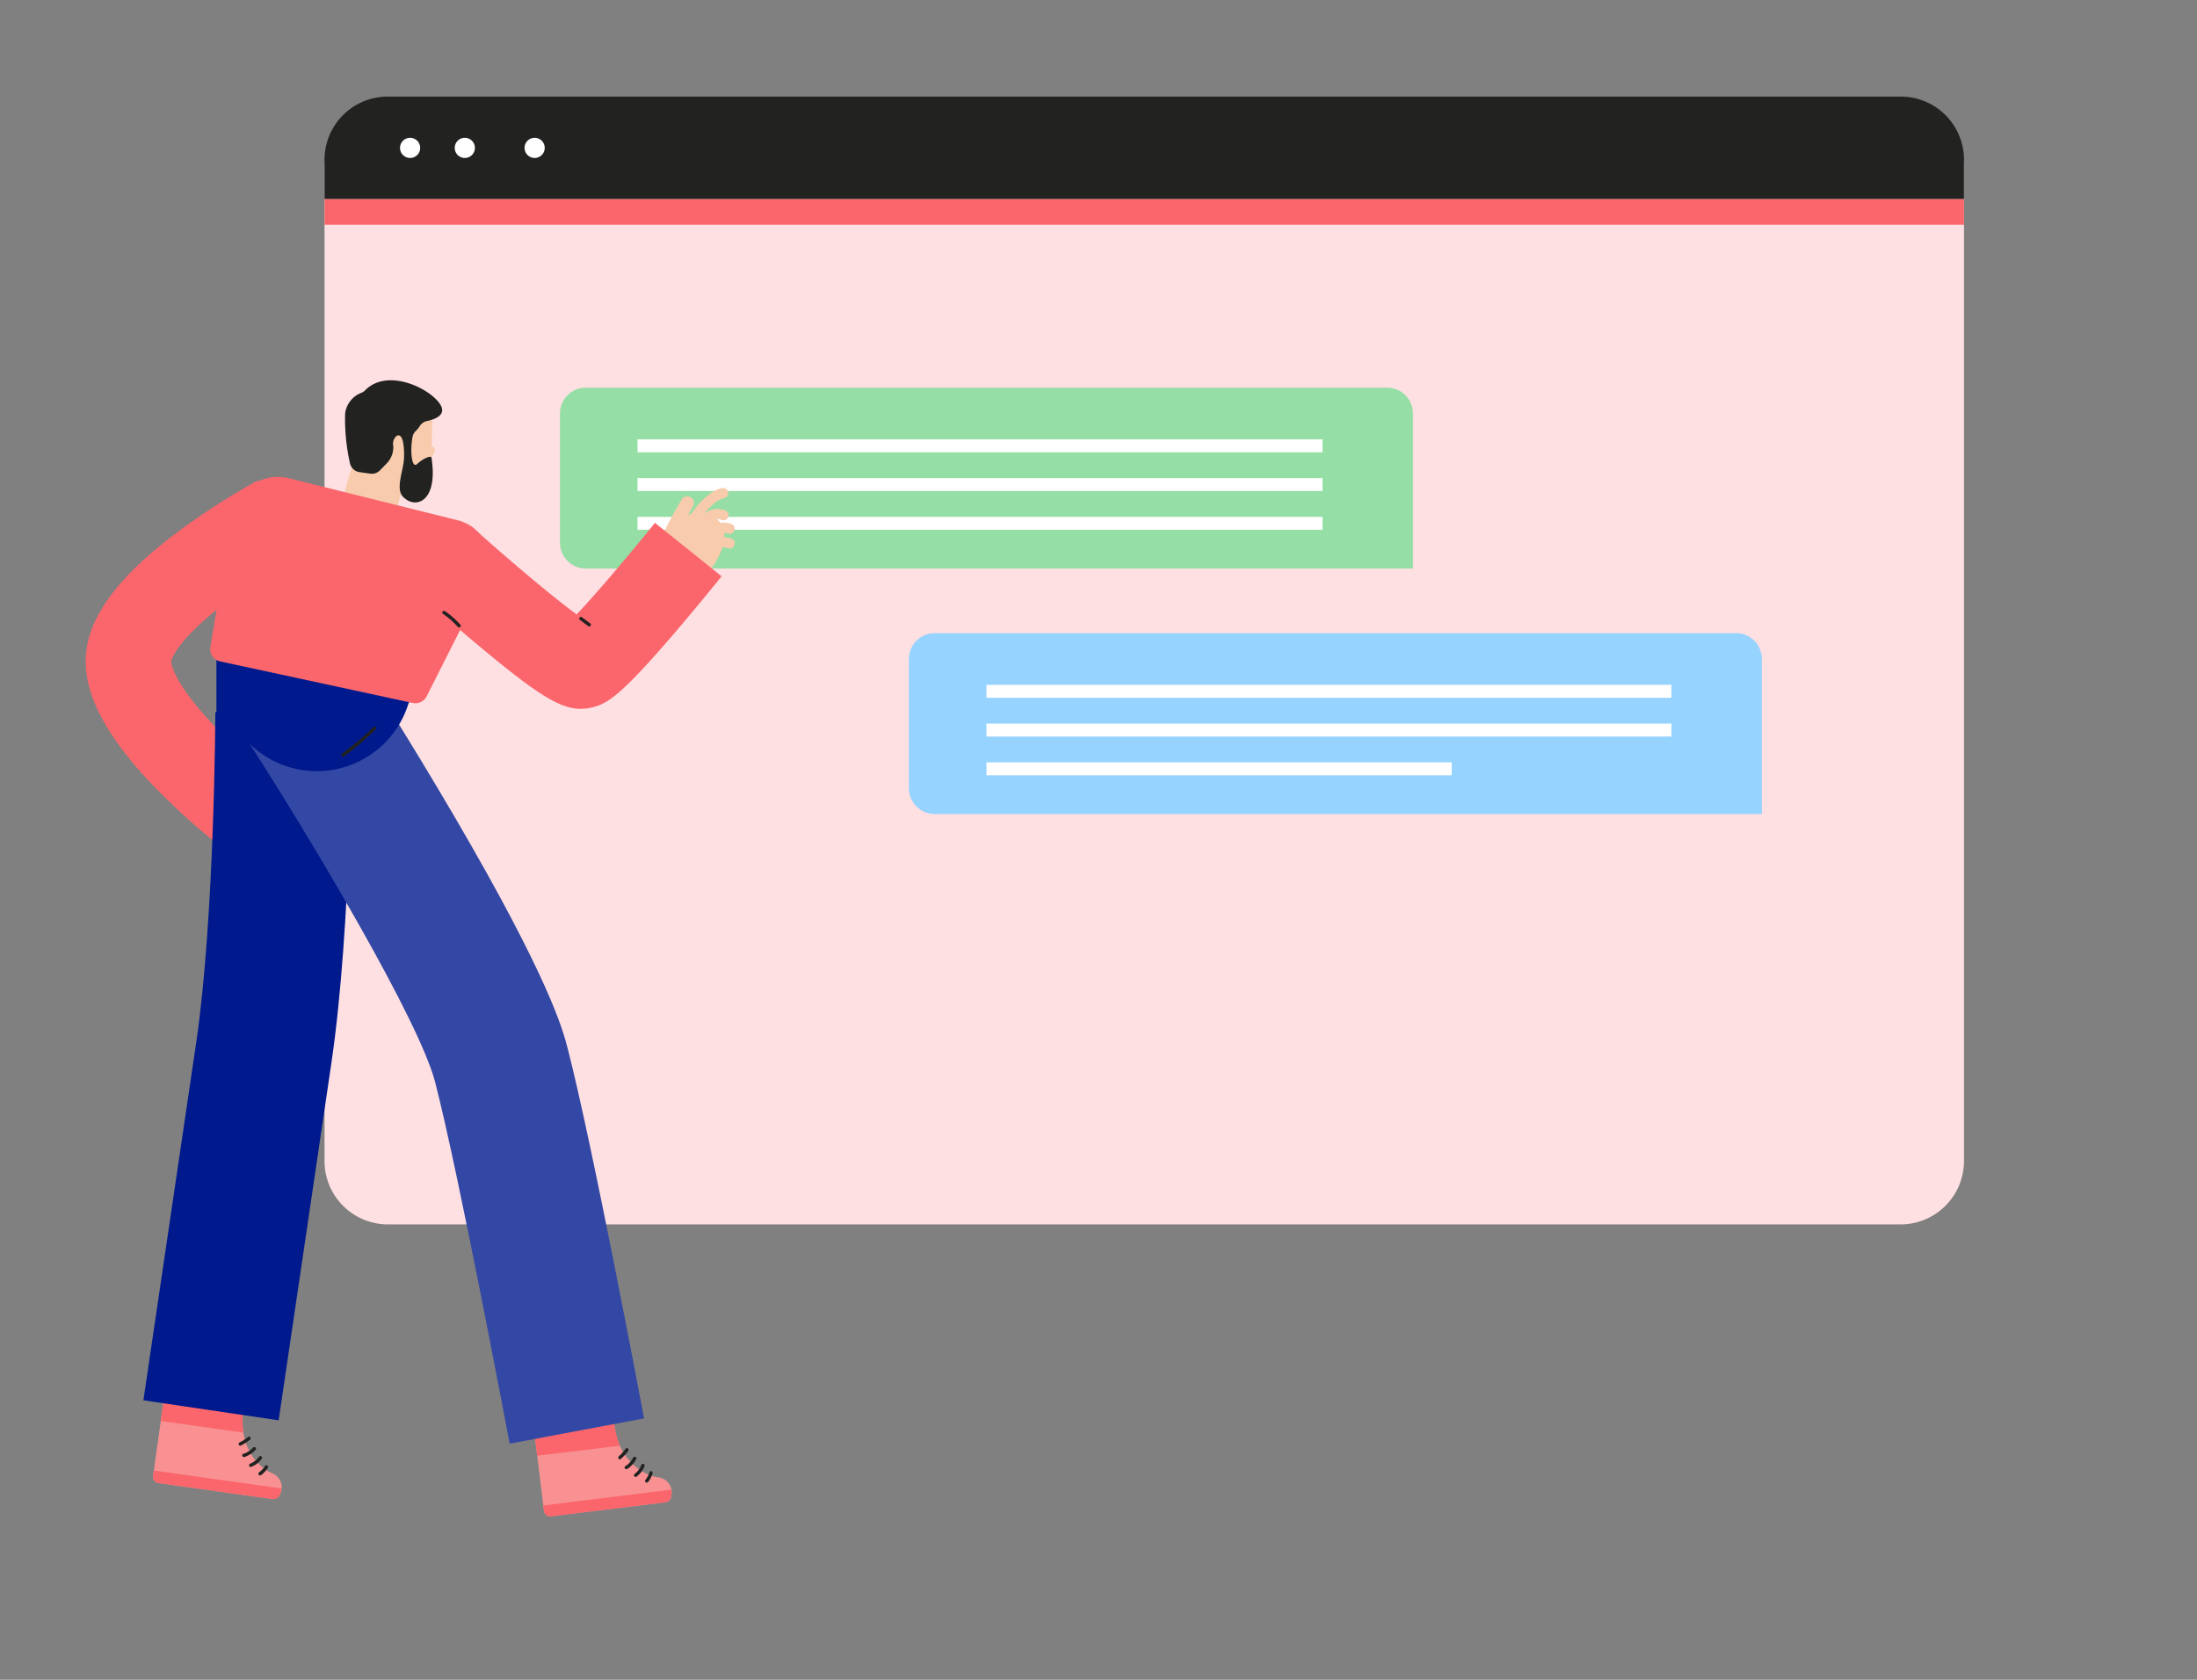
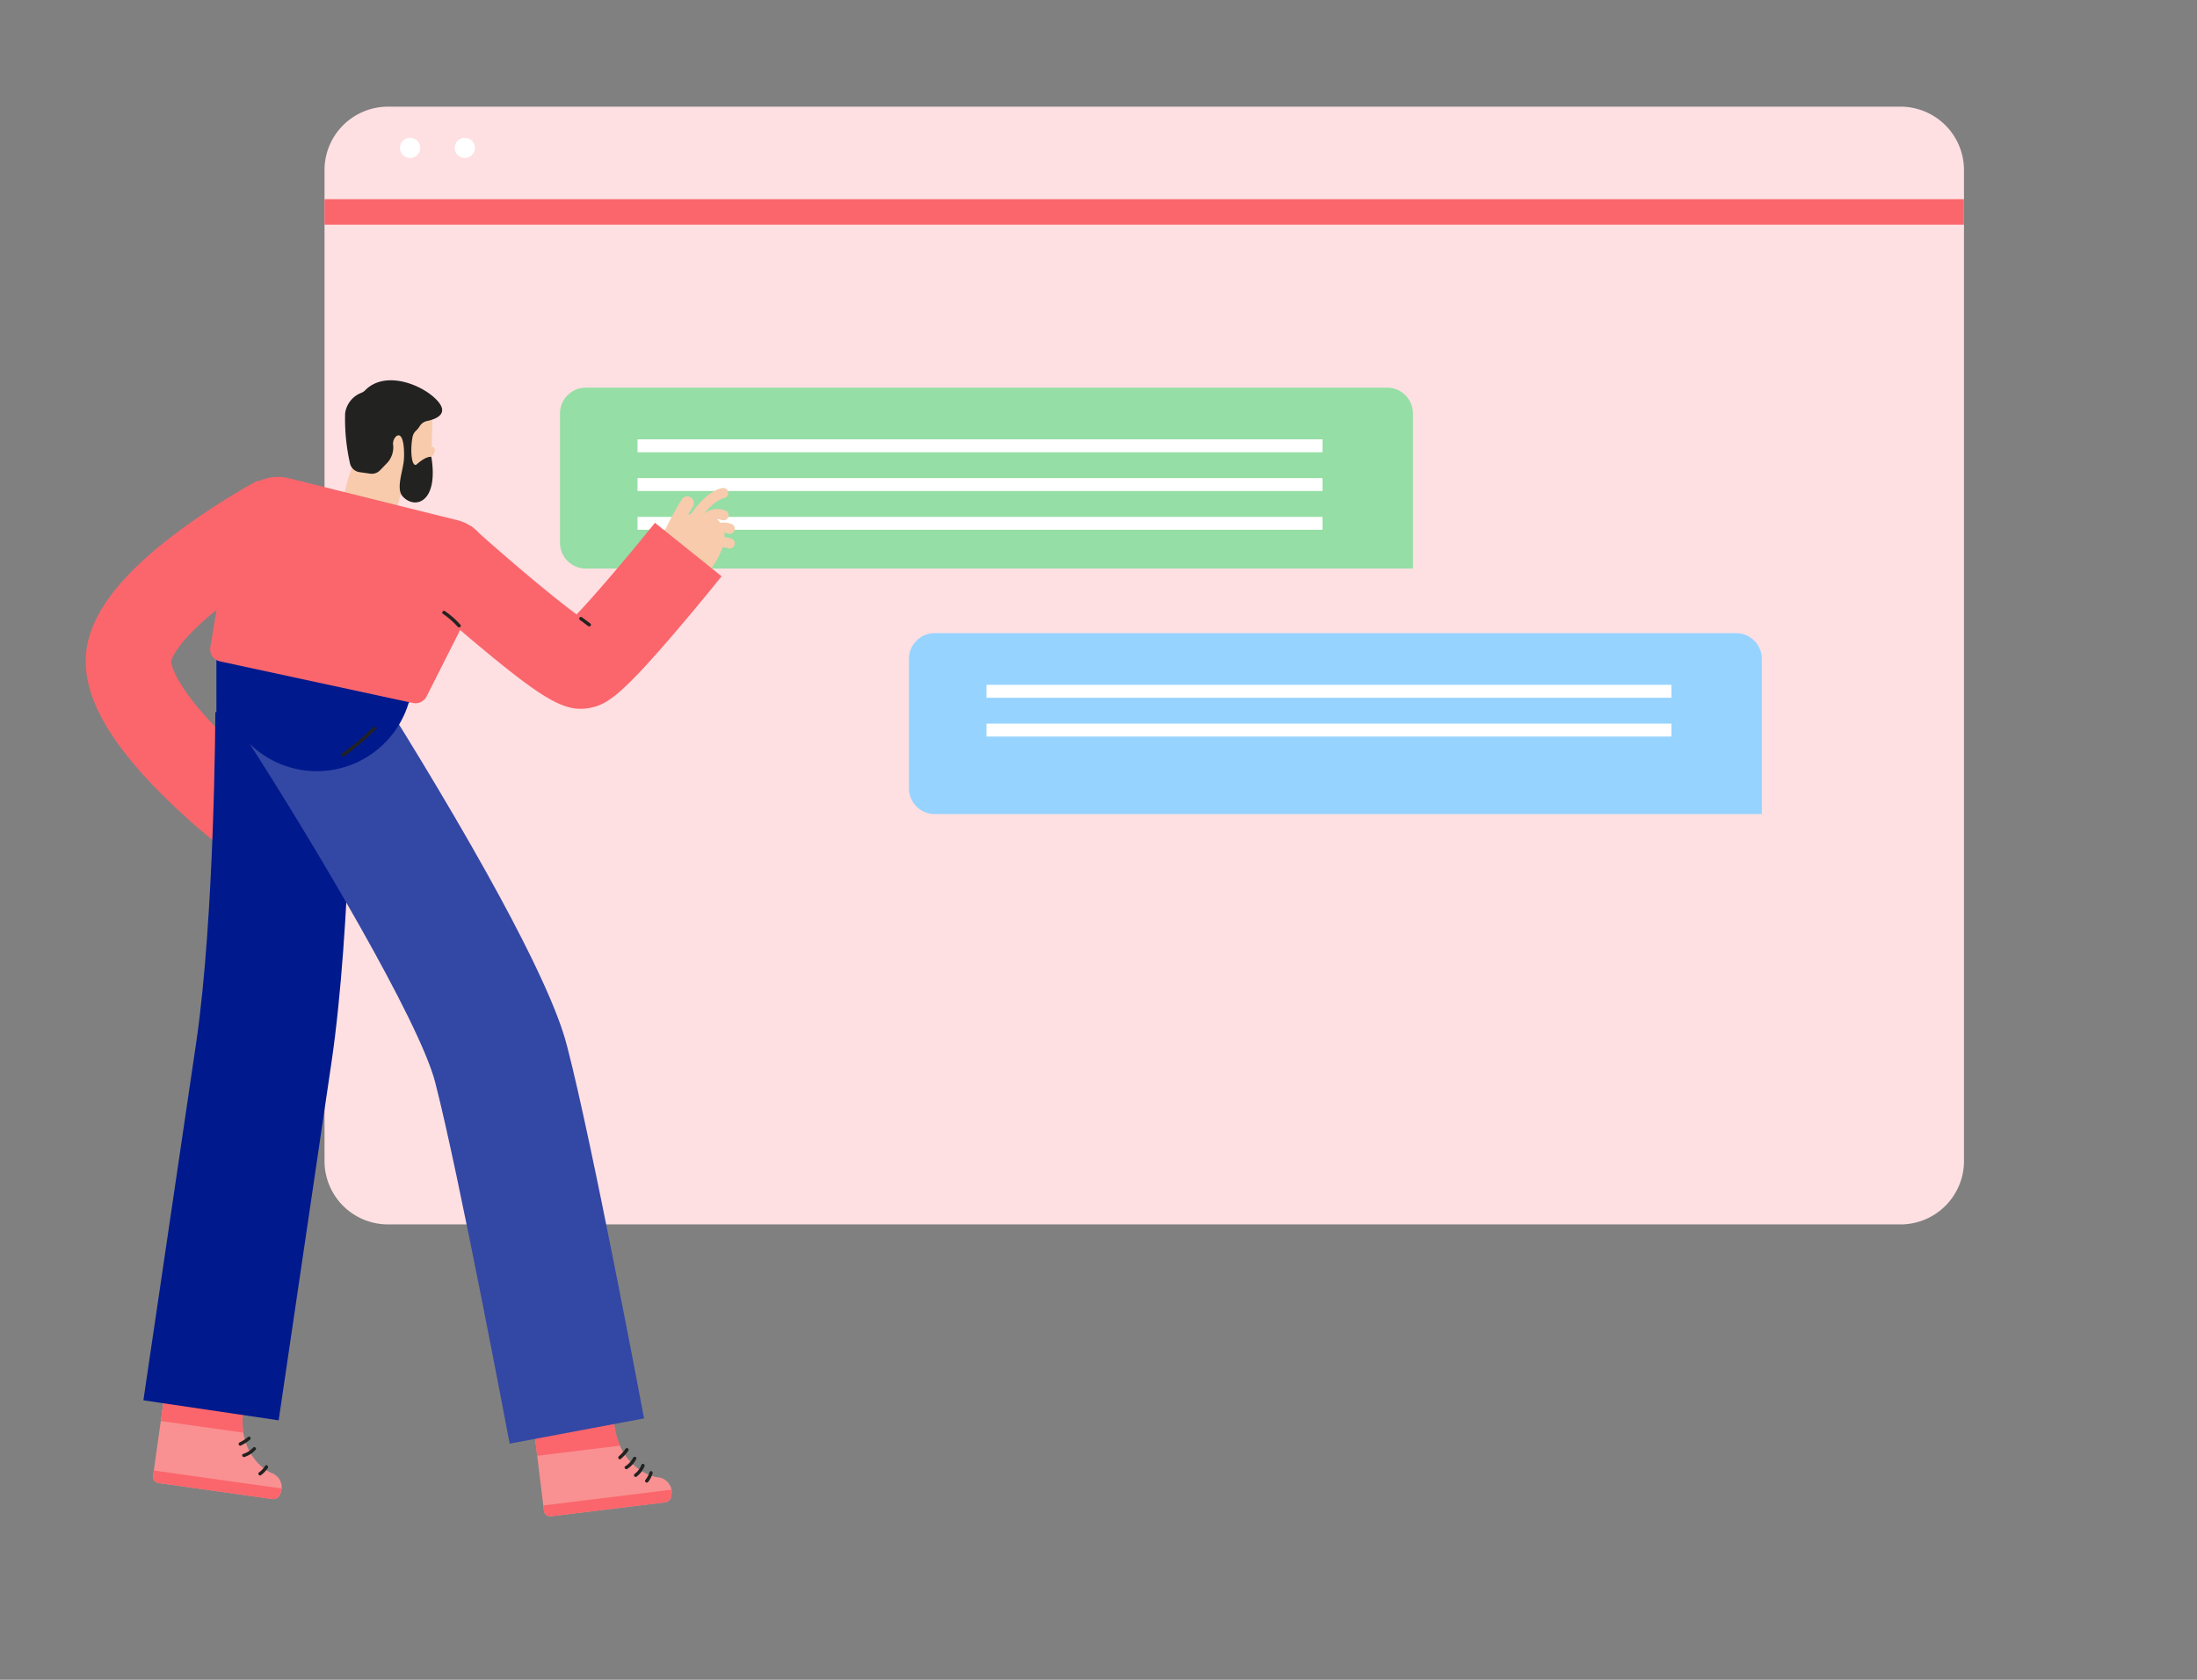
<svg xmlns="http://www.w3.org/2000/svg" width="170" height="130" viewBox="0 0 170 130">
  <rect x="0" y="0" width="170" height="130" fill="#808080" stroke="none" />
  <defs>
    <clipPath id="clip-path">
      <rect id="Rectangle_4763" data-name="Rectangle 4763" width="170" height="130" transform="translate(12681 -3430)" fill="#fff" stroke="#707070" stroke-width="1" opacity="0.65" />
    </clipPath>
    <clipPath id="clip-path-2">
      <path id="Path_31593" data-name="Path 31593" d="M4.988,76.217H121.872a4.912,4.912,0,0,1,4.988,4.831v76.839a4.912,4.912,0,0,1-4.988,4.831H4.988A4.912,4.912,0,0,1,0,157.887V81.048a4.912,4.912,0,0,1,4.988-4.831" transform="translate(0 -76.217)" fill="#fee0e2" />
    </clipPath>
    <clipPath id="clip-path-3">
      <rect id="Rectangle_4561" data-name="Rectangle 4561" width="53.925" height="87.053" fill="none" />
    </clipPath>
  </defs>
  <g id="Mask_Group_7493" data-name="Mask Group 7493" transform="translate(-12681 3430)" clip-path="url(#clip-path)">
    <g id="Group_8462" data-name="Group 8462" transform="translate(12678.912 -3422.524)">
      <g id="Group_8411" data-name="Group 8411" transform="translate(22.117)">
        <g id="Group_7062" data-name="Group 7062" transform="translate(5.081)">
          <rect id="Rectangle_3566" data-name="Rectangle 3566" width="13.338" height="0.9" transform="translate(38.596 43.44)" fill="#222221" />
          <rect id="Rectangle_3567" data-name="Rectangle 3567" width="13.338" height="0.9" transform="translate(40.238 50.475)" fill="#222221" />
          <rect id="Rectangle_3568" data-name="Rectangle 3568" width="13.338" height="0.9" transform="translate(41.88 57.512)" fill="#222221" />
          <g id="Group_7061" data-name="Group 7061">
            <g id="Group_8122" data-name="Group 8122">
              <path id="Path_31593-2" data-name="Path 31593" d="M4.988,76.217H121.872a4.912,4.912,0,0,1,4.988,4.831v76.839a4.912,4.912,0,0,1-4.988,4.831H4.988A4.912,4.912,0,0,1,0,157.887V81.048a4.912,4.912,0,0,1,4.988-4.831" transform="translate(0 -75.437)" fill="#fee0e2" />
-               <path id="Path_31594" data-name="Path 31594" d="M121.972,72.747H4.888A4.889,4.889,0,0,0,0,77.636v3.05H126.86v-3.05a4.889,4.889,0,0,0-4.888-4.889" transform="translate(0 -72.747)" fill="#222221" />
              <path id="Path_31595" data-name="Path 31595" d="M26.76,86.927a.78.78,0,1,1-.78.78.78.78,0,0,1,.78-.78" transform="translate(-20.137 -83.738)" fill="#fff" />
              <path id="Path_33161" data-name="Path 33161" d="M26.76,86.927a.78.78,0,1,1-.78.78.78.78,0,0,1,.78-.78" transform="translate(-15.903 -83.738)" fill="#fff" />
-               <path id="Path_31597" data-name="Path 31597" d="M69.6,86.927a.78.78,0,1,1-.78.78.78.78,0,0,1,.78-.78" transform="translate(-53.34 -83.738)" fill="#fff" />
              <rect id="Rectangle_3570" data-name="Rectangle 3570" width="126.86" height="1.973" transform="translate(0 7.939)" fill="#fa666c" />
            </g>
          </g>
        </g>
        <g id="Mask_Group_7488" data-name="Mask Group 7488" transform="translate(0 0.39)" clip-path="url(#clip-path-2)">
          <path id="Rectangle_4562" data-name="Rectangle 4562" d="M2,0H64a2,2,0,0,1,2,2V14a0,0,0,0,1,0,0H2a2,2,0,0,1-2-2V2A2,2,0,0,1,2,0Z" transform="translate(23.302 22.134)" fill="#95dea5" />
          <path id="Rectangle_4563" data-name="Rectangle 4563" d="M2,0H64a2,2,0,0,1,2,2V14a0,0,0,0,1,0,0H2a2,2,0,0,1-2-2V2A2,2,0,0,1,2,0Z" transform="translate(50.302 41.134)" fill="#96d3ff" />
          <rect id="Rectangle_4564" data-name="Rectangle 4564" width="53" height="1" transform="translate(29.302 26.134)" fill="#fff" />
          <rect id="Rectangle_4569" data-name="Rectangle 4569" width="53" height="1" transform="translate(56.302 45.134)" fill="#fff" />
          <rect id="Rectangle_4565" data-name="Rectangle 4565" width="53" height="1" transform="translate(29.302 29.134)" fill="#fff" />
          <rect id="Rectangle_4568" data-name="Rectangle 4568" width="53" height="1" transform="translate(56.302 48.134)" fill="#fff" />
          <rect id="Rectangle_4566" data-name="Rectangle 4566" width="53" height="1" transform="translate(29.302 32.134)" fill="#fff" />
-           <rect id="Rectangle_4567" data-name="Rectangle 4567" width="36" height="1" transform="translate(56.302 51.134)" fill="#fff" />
        </g>
      </g>
      <g id="Group_8461" data-name="Group 8461" transform="translate(12.115 19.074) rotate(8)">
        <g id="Group_8412" data-name="Group 8412" clip-path="url(#clip-path-3)">
          <path id="Path_33410" data-name="Path 33410" d="M0,1.356V8.005a.489.489,0,0,0,.489.489H9.395A.528.528,0,0,0,9.9,8.128,1.184,1.184,0,0,0,9.016,6.5C7.413,5.991,5.49,3.885,6.477,0" transform="translate(14.001 78.559)" fill="#f99192" />
          <path id="Path_33411" data-name="Path 33411" d="M6.449,3.534A6.731,6.731,0,0,1,6.433,0L2.292.7,0,1.175V3.534Z" transform="translate(14.001 78.741)" fill="#fa666c" />
          <path id="Path_33412" data-name="Path 33412" d="M.487.909h8.9A.532.532,0,0,0,9.9.534,1.627,1.627,0,0,0,9.981,0H0V.42A.489.489,0,0,0,.487.909" transform="translate(14.001 86.144)" fill="#fa666c" />
          <path id="Path_33413" data-name="Path 33413" d="M.189.775A3.544,3.544,0,0,0,.829.226C.94.1.757-.082.644.042a3.187,3.187,0,0,1-.586.51C-.079.643.051.869.188.775Z" transform="translate(20.213 82.517)" fill="#222221" />
          <path id="Path_33414" data-name="Path 33414" d="M.193.861A1.958,1.958,0,0,0,.971.189C1.065.05.842-.079.747.059A1.7,1.7,0,0,1,.066.639C-.084.71.048.934.2.862Z" transform="translate(20.606 83.268)" fill="#222221" />
-           <path id="Path_33415" data-name="Path 33415" d="M.191.926A1.842,1.842,0,0,0,.9.195C.979.048.755-.083.676.065A1.582,1.582,0,0,1,.06.7.13.13,0,0,0,.19.926Z" transform="translate(21.244 83.885)" fill="#222221" />
          <path id="Path_33416" data-name="Path 33416" d="M.223.817A2.105,2.105,0,0,0,.662.2C.732.047.508-.085.438.068a1.892,1.892,0,0,1-.4.568C-.081.752.1.937.223.819Z" transform="translate(22.044 84.522)" fill="#222221" />
          <path id="Path_33417" data-name="Path 33417" d="M0,2.987,1.718,9.41a.486.486,0,0,0,.6.346l8.6-2.3a.53.53,0,0,0,.4-.485A1.187,1.187,0,0,0,10.038,5.62C8.353,5.546,5.956,4.008,5.9,0" transform="translate(42.609 75.619)" fill="#f99192" />
          <path id="Path_33418" data-name="Path 33418" d="M6.841,3.409A6.762,6.762,0,0,1,5.911,0L2.09,1.741,0,2.8.609,5.075Z" transform="translate(42.609 75.81)" fill="#fa666c" />
          <path id="Path_33419" data-name="Path 33419" d="M.707,3.334l8.6-2.3A.534.534,0,0,0,9.7.537,1.657,1.657,0,0,0,9.644,0L0,2.586l.109.406a.486.486,0,0,0,.6.342" transform="translate(44.218 82.041)" fill="#fa666c" />
          <path id="Path_33420" data-name="Path 33420" d="M.217.892A3.53,3.53,0,0,0,.693.2C.769.048.545-.083.468.066A3.18,3.18,0,0,1,.034.714c-.11.13.073.31.183.184Z" transform="translate(49.448 79.328)" fill="#222221" />
          <path id="Path_33421" data-name="Path 33421" d="M.228,1.006A1.954,1.954,0,0,0,.8.158C.857,0,.606-.068.551.089A1.7,1.7,0,0,1,.044.823c-.13.109.057.292.184.183" transform="translate(50.038 79.914)" fill="#222221" />
          <path id="Path_33422" data-name="Path 33422" d="M.214,1.05a1.851,1.851,0,0,0,.5-.888C.749,0,.5-.07.462.093a1.59,1.59,0,0,1-.43.778.13.13,0,0,0,.183.183Z" transform="translate(50.841 80.364)" fill="#222221" />
          <path id="Path_33423" data-name="Path 33423" d="M.244.876A2.136,2.136,0,0,0,.5.163C.533,0,.283-.07.255.093a1.921,1.921,0,0,1-.24.648.13.13,0,0,0,.224.13Z" transform="translate(51.751 80.836)" fill="#222221" />
          <path id="Path_33424" data-name="Path 33424" d="M12.829,28.7a53.673,53.673,0,0,1-5.98-3.988C2.24,21.144,0,17.9,0,14.783c0-2.958,1.951-6.3,5.965-10.227A55.892,55.892,0,0,1,11.286,0l3.92,5.327-1.96-2.664,1.962,2.662a49.855,49.855,0,0,0-4.668,4.008c-3.88,3.807-3.925,5.433-3.925,5.449s.214,1.561,4.344,4.75a47.79,47.79,0,0,0,5.1,3.4Z" transform="translate(0 9.159)" fill="#fa666c" />
          <path id="Path_33425" data-name="Path 33425" d="M1.578.252A25.082,25.082,0,0,0,.013,5.111c-.137.648.862.93,1,.276A23.722,23.722,0,0,1,2.474.776.536.536,0,0,0,2.288.067a.522.522,0,0,0-.71.185" transform="translate(42.434 5.739)" fill="#f7cbac" />
          <path id="Path_33426" data-name="Path 33426" d="M0,2.922,3.986,5.264s2.735-3.815.35-5.03S0,2.922,0,2.922" transform="translate(42.378 6.829)" fill="#f7cbac" />
-           <path id="Path_33427" data-name="Path 33427" d="M4.8,8.4,0,6.9C1.525,2.046,3.677.3,4.093,0L7.037,4.074a.654.654,0,0,0,.072-.055C7.1,4.03,5.825,5.127,4.8,8.4" transform="translate(40.254 7.248)" fill="#f7cbac" />
          <path id="Path_33428" data-name="Path 33428" d="M12.478,55.04,1.9,54.963c0-.177.129-17.845.193-28.029C2.151,17.136.022,1.6,0,1.449L10.483,0c.092.666,2.255,16.436,2.189,27-.064,10.189-.192,27.862-.193,28.039" transform="translate(10.546 25.912)" fill="#00198d" />
          <path id="Path_33429" data-name="Path 33429" d="M27.416,57.691c-.068-.2-6.816-20.189-9.608-26.912C15.94,26.277,5.893,13.748,0,6.908L8.017,0c.164.191,4.071,4.73,8.4,10.208,9.075,11.481,10.648,15.269,11.164,16.514,2.929,7.055,9.58,26.752,9.861,27.587Z" transform="translate(13.561 22.561)" fill="#3347a4" />
          <path id="Path_33430" data-name="Path 33430" d="M7.42,0A7.42,7.42,0,1,1,0,7.42,7.42,7.42,0,0,1,7.42,0" transform="translate(10.506 16.024)" fill="#00198d" />
          <path id="Path_33431" data-name="Path 33431" d="M15.554,3.1,1.141,8.11,0,0" transform="translate(9.793 21.414)" fill="#00198d" />
          <path id="Path_33432" data-name="Path 33432" d="M4.131,7.99,0,7.066c.208-.931.346-1.777.479-2.594A11.093,11.093,0,0,1,1.825,0l3.52,2.351a9.442,9.442,0,0,0-.688,2.8c-.136.837-.291,1.786-.526,2.839" transform="translate(17.654 4.3)" fill="#f7cbac" />
          <path id="Path_33433" data-name="Path 33433" d="M4.782,8.047A4.205,4.205,0,0,1,.118,4.356l-.1-.833a3.158,3.158,0,1,1,6.274-.73l.339,2.914a2.11,2.11,0,0,1-1.852,2.34" transform="translate(17.771 0.162)" fill="#f7cbac" />
          <path id="Path_33434" data-name="Path 33434" d="M.736.323c0,.331-.345.778-.736.7L.076.117C.076.055.389,0,.438,0a.3.3,0,0,1,.3.323" transform="translate(23.81 4.675)" fill="#f7cbac" />
          <path id="Path_33435" data-name="Path 33435" d="M.26,3.5,0,13.808a.966.966,0,0,0,.9.988l15.215,1.111a.966.966,0,0,0,.985-.648l3.241-9.523a3.279,3.279,0,0,0-2.762-4.316L4.223.019A3.592,3.592,0,0,0,.26,3.5" transform="translate(9.463 8.626)" fill="#fa666c" />
          <path id="Path_33436" data-name="Path 33436" d="M.222,2.608A21.987,21.987,0,0,0,2.381.183c.1-.13-.123-.259-.223-.13A21.722,21.722,0,0,1,.039,2.423c-.121.117.062.3.183.183Z" transform="translate(20.657 26.756)" fill="#222221" />
          <path id="Path_33437" data-name="Path 33437" d="M7.076,5.475s-.36-.067-1.029.714c-.331.389-.684-.892-.626-2.052a.848.848,0,0,1,.187-.49,1.716,1.716,0,0,0,.244-.4.884.884,0,0,1,.519-.481c.6-.218,1.539-.717.708-1.532C5.943.121,2.669-.8,1.285,1.086a.837.837,0,0,1-.259.228A1.986,1.986,0,0,0,0,3.064,15.529,15.529,0,0,0,.9,6.816a.881.881,0,0,0,.835.6h.841A.879.879,0,0,0,3.29,7.05l.454-.623a1.774,1.774,0,0,0,.29-1.4.793.793,0,0,1,.146-.778c.451-.375.732.738.817,1.653s-.338,2.389.324,2.923c1.08.869,2.814.057,1.754-3.354" transform="translate(17.273 0)" fill="#222221" />
          <path id="Path_33438" data-name="Path 33438" d="M13.585,15.088c-1.539,0-3.564-1.008-7.995-3.76C2.754,9.567.111,7.786,0,7.711L3.7,2.228c3.129,2.111,6.91,4.486,9.034,5.637C14.011,6.07,16.078,2.812,17.75,0l5.685,3.38c-.06.1-1.48,2.487-3.07,4.968-3.392,5.292-4.334,6.077-5.548,6.515a3.553,3.553,0,0,1-1.233.226M11.755,9.11Z" transform="translate(24.442 8.118)" fill="#fa666c" />
          <path id="Path_33439" data-name="Path 33439" d="M.4,3.1a.4.4,0,0,1-.358-.568C1.105.3,2.2.031,2.323.008a.4.4,0,0,1,.162.777c-.036.011-.859.27-1.73,2.094A.4.4,0,0,1,.4,3.1" transform="translate(44.735 4.701)" fill="#f7cbac" />
          <path id="Path_33440" data-name="Path 33440" d="M.4,1.646a.4.4,0,0,1-.353-.577,1.694,1.694,0,0,1,2.039-1,.4.4,0,0,1-.257.751C1.715.788,1.146.656.75,1.43A.4.4,0,0,1,.4,1.646" transform="translate(45.447 6.367)" fill="#f7cbac" />
          <path id="Path_33441" data-name="Path 33441" d="M.4,1.646a.4.4,0,0,1-.353-.578,1.694,1.694,0,0,1,2.039-1,.4.4,0,0,1-.256.751C1.714.788,1.146.656.75,1.43A.4.4,0,0,1,.4,1.646" transform="translate(46.064 7.341)" fill="#f7cbac" />
          <path id="Path_33442" data-name="Path 33442" d="M.4,1.646a.4.4,0,0,1-.353-.578,1.694,1.694,0,0,1,2.039-1,.4.4,0,0,1-.257.751C1.715.788,1.146.656.75,1.43A.4.4,0,0,1,.4,1.646" transform="translate(46.222 8.461)" fill="#f7cbac" />
          <path id="Path_33443" data-name="Path 33443" d="M.065.239a6.392,6.392,0,0,1,1.278.834c.13.106.311-.076.183-.184A6.7,6.7,0,0,0,.2.015C.047-.059-.084.164.067.239Z" transform="translate(26.859 17.136)" fill="#222221" />
          <path id="Path_33444" data-name="Path 33444" d="M.065.241.778.63c.146.08.277-.144.13-.224L.195.017C.048-.063-.083.161.065.24Z" transform="translate(37.416 16.123)" fill="#222221" />
        </g>
      </g>
    </g>
  </g>
</svg>